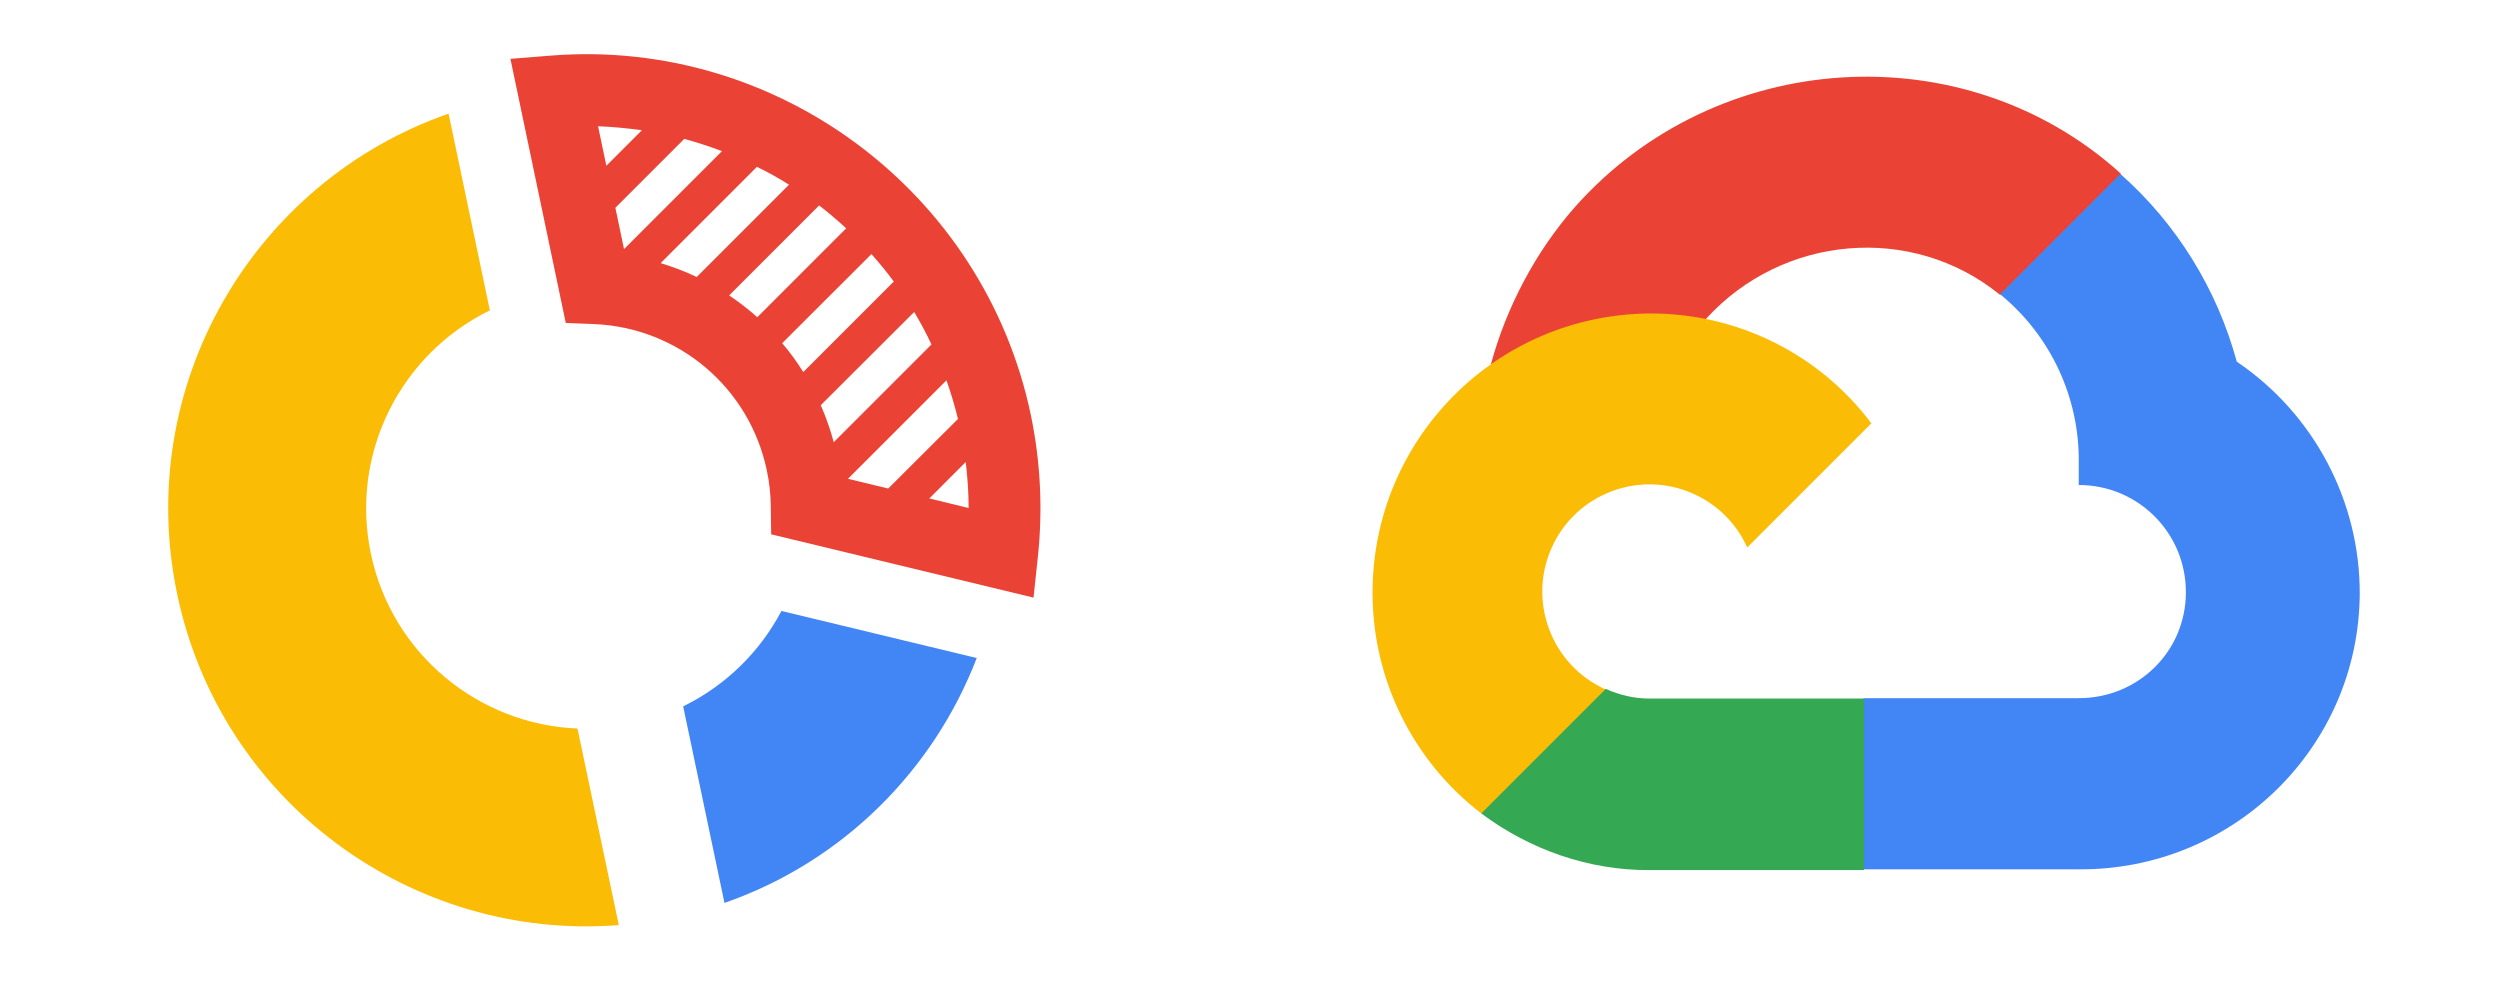
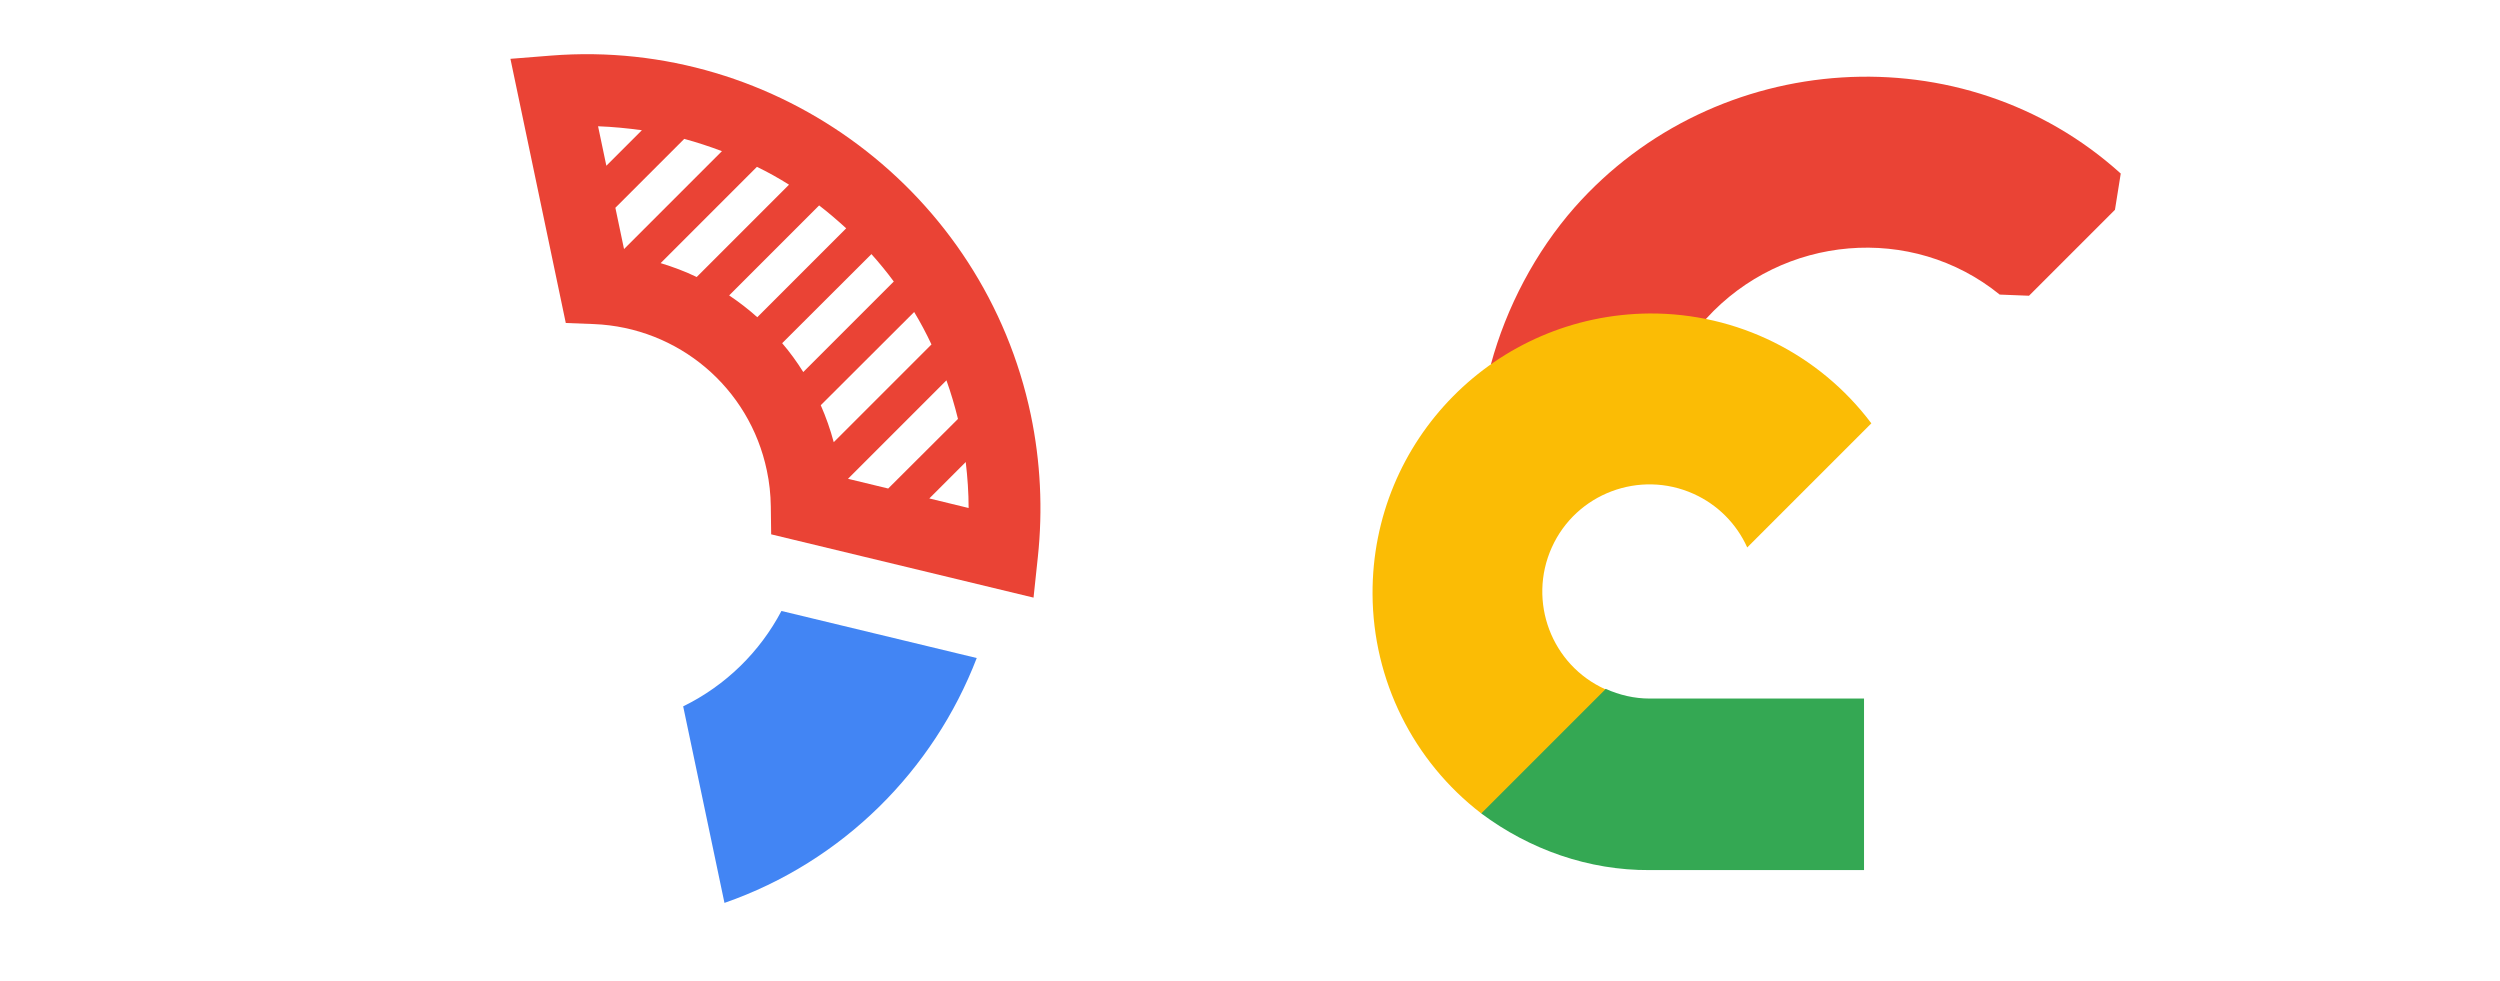
<svg xmlns="http://www.w3.org/2000/svg" width="100%" height="100%" viewBox="0 0 2185 857" version="1.1" xml:space="preserve" style="fill-rule:evenodd;clip-rule:evenodd;stroke-linejoin:round;stroke-miterlimit:2;">
  <rect x="-79.167" y="-41.667" width="2416.74" height="935.134" style="fill:none;" />
  <g>
    <g id="circular-chart-svgrepo-com.svg" transform="matrix(-1.576,-1.93032e-16,1.93032e-16,-1.576,528.185,428.5)">
      <g transform="matrix(1,0,0,1,-241.857,-241.857)">
        <clipPath id="_clip1">
          <rect x="0" y="0" width="483.715" height="483.715" />
        </clipPath>
        <g clip-path="url(#_clip1)">
          <g>
            <g>
              <path d="M247.634,334.025C200.834,332.125 161.334,298.825 151.734,252.825C150.334,246.325 149.634,239.625 149.534,232.925L149.334,217.425L3.834,182.325L1.434,204.925C-1.366,231.225 -0.066,257.725 5.334,283.625C31.234,407.125 145.634,492.825 271.334,482.925L293.934,481.125L263.234,334.625L247.634,334.025ZM39.834,232.025L61.634,237.325L41.434,257.525C40.434,249.025 39.834,240.525 39.834,232.025ZM45.734,281.425L84.434,242.825L106.734,248.225L52.134,302.825C49.634,295.825 47.534,288.725 45.734,281.425ZM70.034,340.725C66.534,334.925 63.334,328.925 60.434,322.725L114.634,268.525C116.534,275.625 118.934,282.425 121.834,289.025L70.034,340.725ZM81.334,357.625L131.534,307.425C135.034,313.025 138.934,318.425 143.234,323.425L93.734,372.825C89.434,368.025 85.234,362.925 81.334,357.625ZM107.734,387.125L157.034,337.825C161.934,342.225 167.134,346.225 172.634,349.925L122.734,399.825C117.534,395.825 112.534,391.525 107.734,387.125ZM139.434,411.325L190.634,360.125C197.034,363.225 203.734,365.725 210.634,367.825L157.234,421.225C151.034,418.225 145.134,414.925 139.434,411.325ZM176.634,429.925L230.934,375.625L235.734,398.525L197.534,436.725C190.534,434.825 183.534,432.525 176.634,429.925ZM221.034,441.525L240.734,421.825L245.334,443.725C237.134,443.425 229.034,442.625 221.034,441.525Z" style="fill:rgb(234,67,53);fill-rule:nonzero;" />
-               <path d="M478.734,184.225C454.534,68.825 348.334,-8.275 233.834,0.725L256.734,109.725C311.334,111.925 359.634,150.825 371.334,206.725C383.034,262.625 354.534,317.625 305.334,341.625L328.234,450.725C436.734,412.925 502.934,299.625 478.734,184.225Z" style="fill:rgb(251,188,5);fill-rule:nonzero;" />
              <path d="M198.134,122.025L175.234,13.025C109.434,35.925 59.234,86.725 35.334,148.825L143.634,174.925C155.534,152.325 174.434,133.625 198.134,122.025Z" style="fill:rgb(66,133,244);fill-rule:nonzero;" />
            </g>
          </g>
        </g>
      </g>
    </g>
    <g id="gcp.svg" transform="matrix(3.369,0,0,3.369,1630.84,414.124)">
      <g transform="matrix(1,0,0,1,-137,-114)">
        <g>
          <path d="M179.3,67.8L201.6,45.5L203.1,36.1C162.4,-0.7 98,3.5 61.4,44.9C51.3,56.4 43.7,70.8 39.7,85.6L47.7,84.5L92.2,77.2L95.6,73.7C115.4,52 148.9,49 171.7,67.5L179.3,67.8Z" style="fill:rgb(234,67,53);fill-rule:nonzero;" />
-           <path d="M233.2,84.9C228.1,66.1 217.6,49.1 203,36.2L171.8,67.4C185,78.2 192.5,94.4 192.2,111.4L192.2,116.9C207.6,116.9 220,129.3 220,144.7C220,160.1 207.6,172.2 192.2,172.2L136.5,172.2L131,178.1L131,211.4L136.5,216.6L192.2,216.6C232.1,216.9 264.8,185.1 265.1,145.2C265.2,121.2 253.3,98.5 233.2,84.9" style="fill:rgb(66,133,244);fill-rule:nonzero;" />
          <path d="M80.9,216.8L136.5,216.8L136.5,172.3L80.9,172.3C76.9,172.3 73.1,171.4 69.5,169.8L61.6,172.2L39.2,194.5L37.2,202.1C49.8,211.5 65.1,216.9 80.9,216.8" style="fill:rgb(52,168,83);fill-rule:nonzero;" />
          <path d="M80.9,72.4C40.9,72.7 8.8,105.2 9,145.2C9.1,167.5 19.5,188.5 37.2,202.1L69.4,169.9C55.4,163.6 49.2,147.1 55.5,133.1C61.8,119.1 78.3,112.9 92.3,119.2C98.5,122 103.4,126.9 106.2,133.1L138.4,100.9C124.8,82.8 103.5,72.3 80.9,72.4" style="fill:rgb(251,188,5);fill-rule:nonzero;" />
        </g>
      </g>
    </g>
  </g>
  <rect id="Artboard2" x="0" y="0" width="2184.02" height="856.754" style="fill:none;" />
</svg>